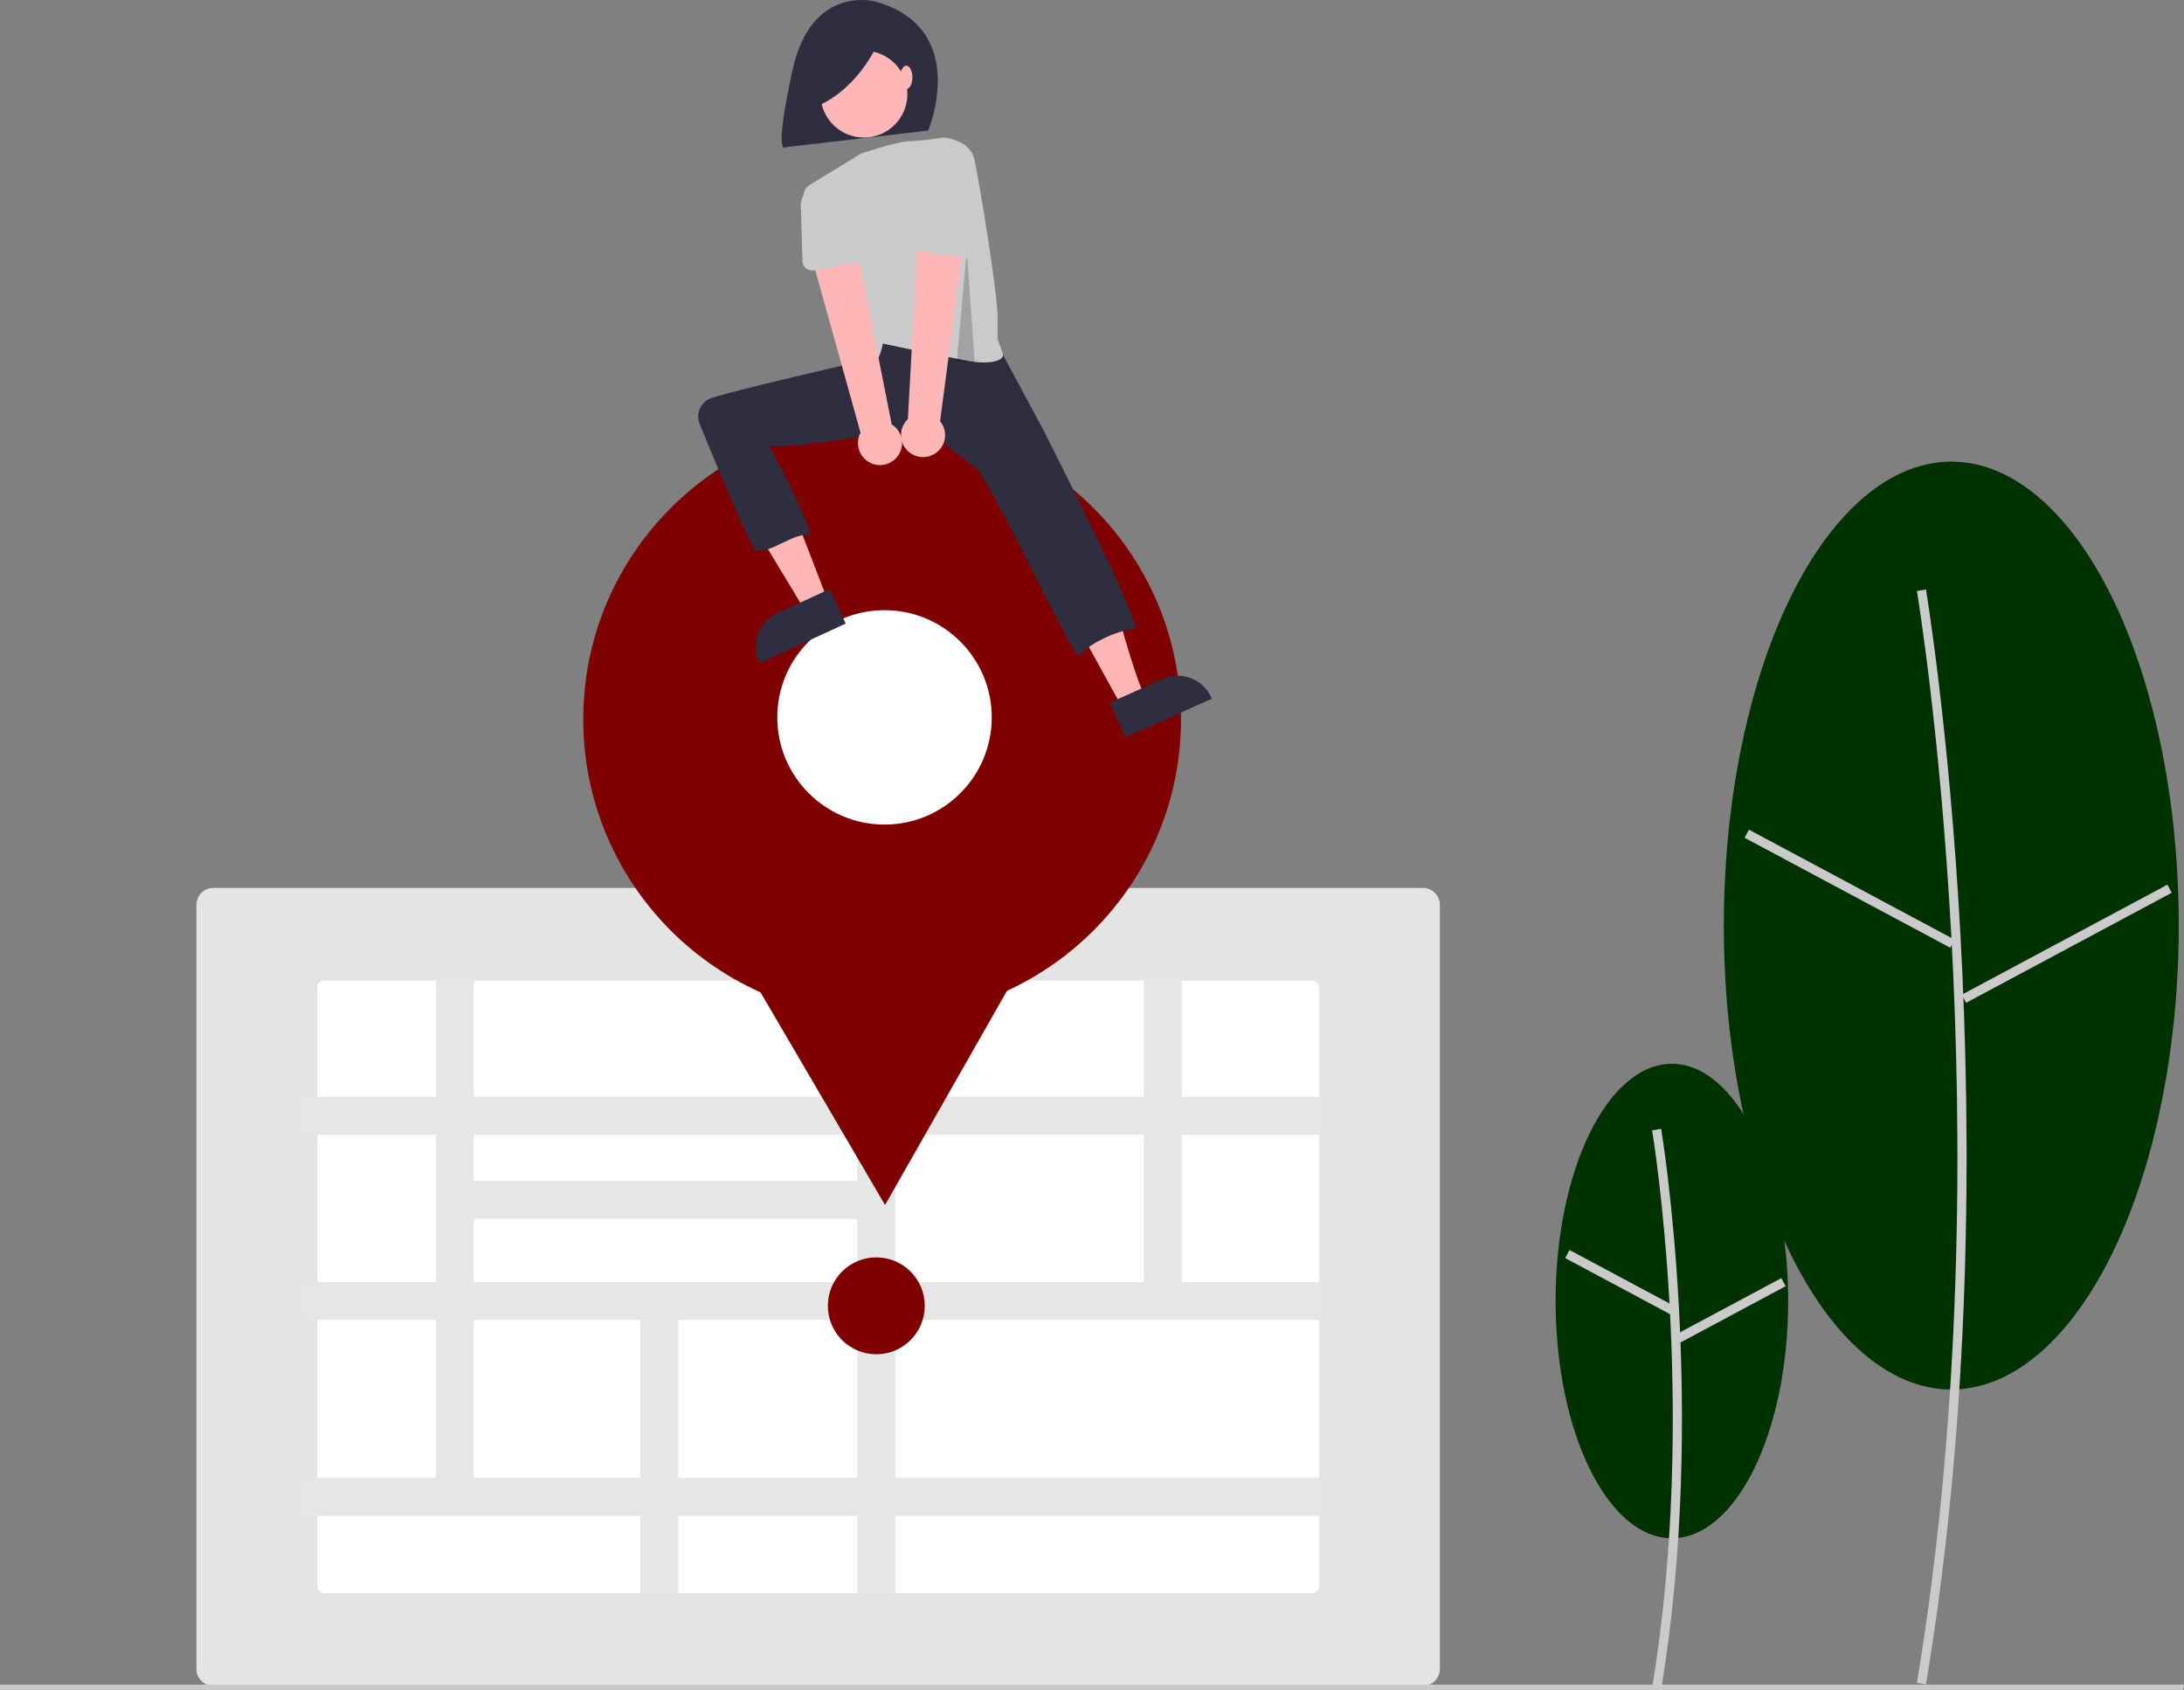
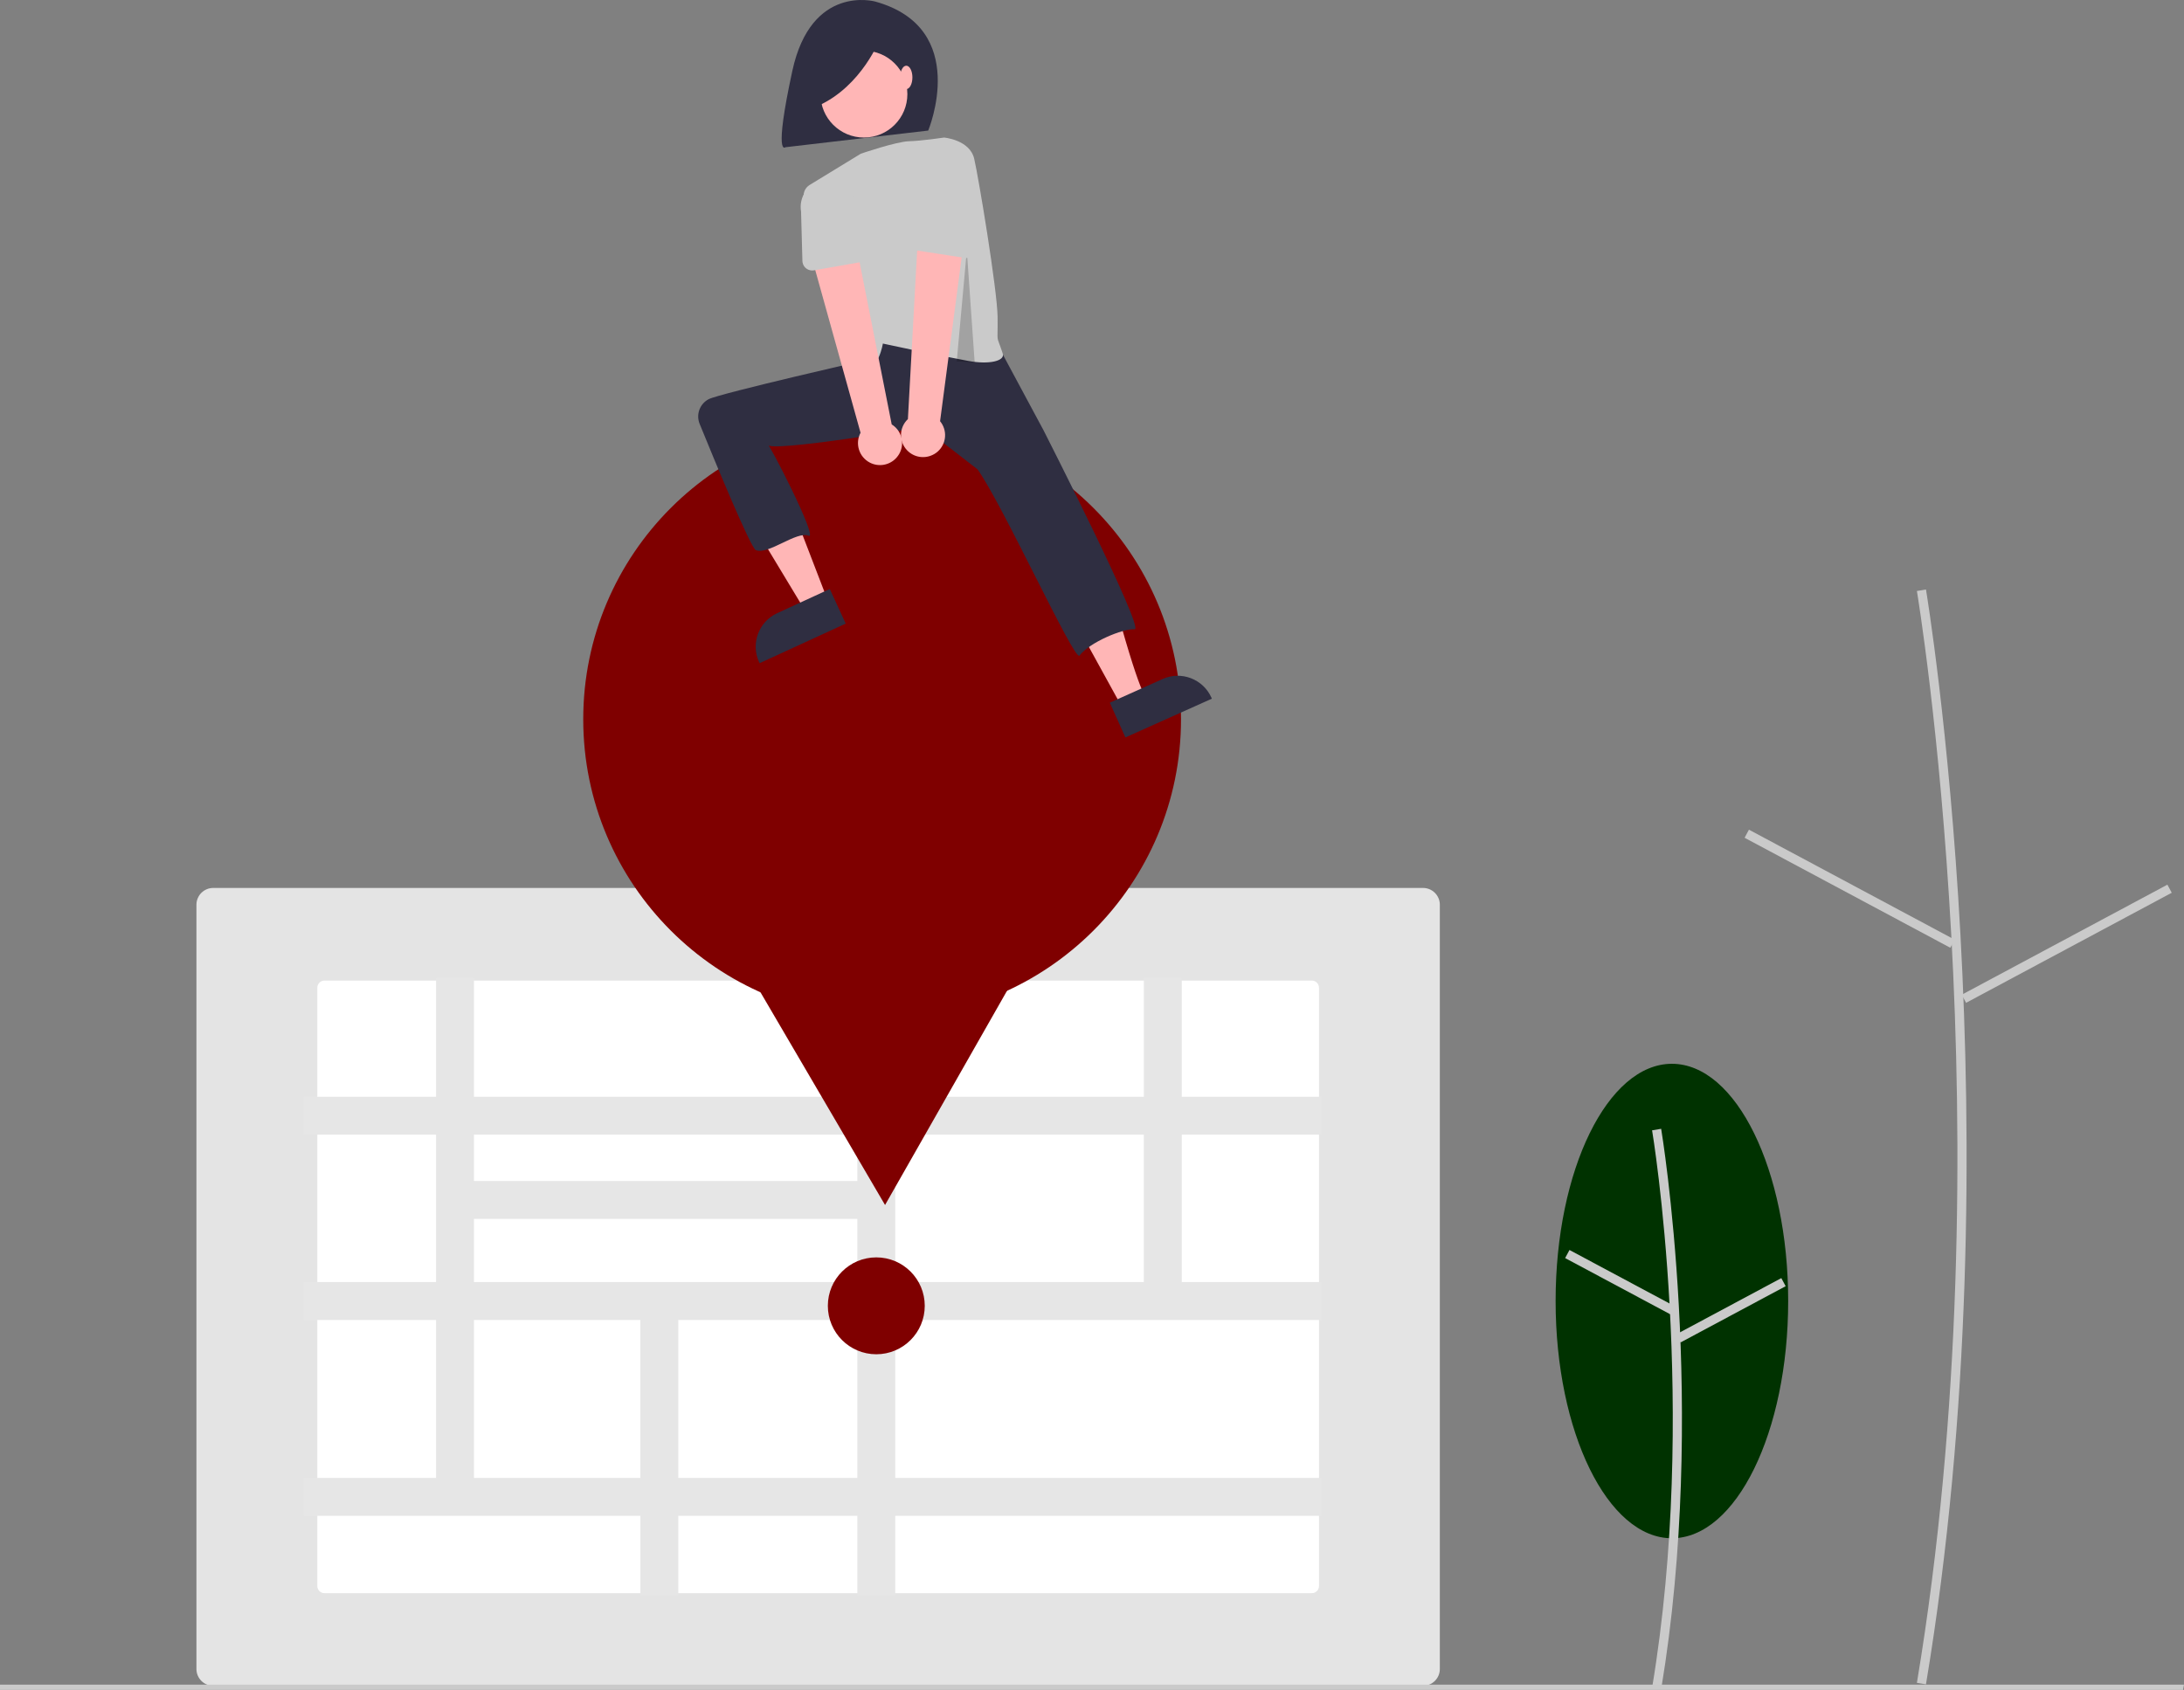
<svg xmlns="http://www.w3.org/2000/svg" id="a" viewBox="0 0 910.91 705">
  <rect x="0" y="0" width="910.91" height="705" fill="#808080" stroke="none" />
  <defs>
    <style>.b{fill:#ffb6b6;}.c{fill:#2f2e41;}.d{fill:#fff;}.e{fill:#cacaca;}.f{fill:#e6e6e6;}.g{fill:#003200;}.h{isolation:isolate;opacity:.2;}.i{fill:#e4e4e4;}.j{fill:#7f0000;}</style>
  </defs>
  <ellipse class="g" cx="697.32" cy="542.77" rx="48.5" ry="98.97" />
  <path class="e" d="M692.84,704.76c19.43-116.55,.2-232.68,0-233.84l-3.78,.64c.2,1.15,19.32,116.67,0,232.57l3.78,.63Z" />
  <rect class="e" x="673.72" y="510.04" width="3.83" height="49.74" transform="translate(-114.7 878.39) rotate(-61.86)" />
  <rect class="e" x="697.06" y="544.75" width="49.74" height="3.83" transform="translate(-172.53 405.38) rotate(-28.16)" />
-   <ellipse class="g" cx="813.85" cy="386.14" rx="94.87" ry="193.56" />
  <path class="e" d="M803.29,702.68c37.94-227.66,.38-454.49,0-456.76l-3.78,.64c.38,2.26,37.83,228.48,0,455.49l3.78,.63Z" />
  <rect class="e" x="769.54" y="322.13" width="3.83" height="97.29" transform="translate(80.66 876.16) rotate(-61.86)" />
  <rect class="e" x="813.36" y="391.85" width="97.29" height="3.83" transform="translate(-83.8 453.37) rotate(-28.16)" />
  <path class="i" d="M593.53,703.29H88.93c-3.86,0-7-3.14-7-7V377.44c0-3.86,3.14-7,7-7h504.6c3.86,0,7,3.14,7,7v318.85c0,3.86-3.14,7-7,7Z" />
  <path class="d" d="M135.34,409.08c-1.66,0-3,1.34-3,3v249.57c0,1.66,1.34,3,3,3h411.79c1.66,0,3-1.34,3-3v-249.57c0-1.66-1.34-3-3-3H135.34Z" />
  <path class="f" d="M551.12,473.36v-15.81h-58.23v-49.47h-15.81v49.47h-103.68v-49.47h-15.81v49.47H197.68v-49.47h-15.81v49.47h-55.29v15.81h55.29v61.5h-55.29v15.81h55.29v65.9h-55.29v15.81h140.52v33.26h15.81v-33.26h74.68v33.26h15.81v-33.26h177.72v-15.81h-177.72v-65.9h177.72v-15.81h-58.23v-61.5h58.23Zm-193.54,0v19.33H197.68v-19.33h159.91Zm-159.91,35.14h159.91v26.36H197.68v-26.36Zm0,108.07v-65.9h69.41v65.9h-69.41Zm159.91,0h-74.68v-65.9h74.68v65.9Zm119.49-81.71h-103.68v-61.5h103.68v61.5Z" />
  <circle class="j" cx="365.49" cy="544.77" r="20.21" />
  <polygon class="e" points="910.51 705 0 705 0 702.81 910.91 702.81 910.51 705" />
  <circle class="j" cx="367.92" cy="300.07" r="124.66" />
  <polygon class="j" points="369.14 502.71 329.75 435.43 290.37 368.16 368.32 367.69 446.27 367.22 407.7 434.96 369.14 502.71" />
-   <circle class="d" cx="368.92" cy="299.28" r="44.72" />
  <path class="c" d="M365.03,.64s-26.67-7.51-34.56,28.93c-7.89,36.44-2.88,31.85-2.88,31.85l59.55-6.95S405.04,11.72,365.03,.64Z" />
  <path class="b" d="M326.24,160.51s-40.24,1.86-33.27,17.66c.49,1.12,.95,2.16,1.38,3.14,4.98,11.44,10.72,22.54,17.16,33.22l24.73,40.98,9-5-25.33-65.84,22.76-1.86-16.44-22.3Z" />
  <path class="b" d="M432.34,177.24l13.01,28.34s9.76,9.76,20.44,48.78,13.01,37.63,13.01,37.63l-10.56,3.52-43.33-78.78-21.37-26.95,6.5-14.4,22.3,1.86Z" />
  <path class="c" d="M416.55,144.72l18.69,34.79s42.38,83.28,38,83c-4.92-.31-18.75,5.43-23,11-2.05,2.69-32-63-42.52-77.69l-22.76-17.65s-64.64,10.88-64.72,7.34c-.04-1.73,21.4,39.84,17,38-5.01-2.1-16.8,8.11-22,6-2.14-.87-17.3-37.61-23.43-52.67-1.59-3.89,.04-8.36,3.77-10.31,4.61-2.4,68.66-17.02,68.66-17.02l-1.12-5.72,4.65-9.29,48.78,10.22Z" />
  <circle class="b" cx="360.33" cy="39.26" r="18.12" />
  <path class="e" d="M418.24,147.51c1,3-5.48,4.73-14.51,3.04-7.81-1.46-16.37-3.19-23.11-4.59-7.22-1.51-12.39-2.63-12.39-2.63,0,0-1.86,11.61-7.9,10.22-5.2-1.2-20.75-55.51-24.96-70.52-.63-2.25,.31-4.65,2.31-5.87l21.36-13.04s14.72-5.05,20.08-5.2,14.66-1.54,14.66-1.54c0,0,10.69,.93,12.54,8.83s9.61,54.73,9.76,65.97c.16,12.34-.84,6.34,2.16,15.34Z" />
  <path class="c" d="M367.11,15.98s-7.51,19.91-25.92,28.18l-3.01-17.66,28.93-10.52Z" />
  <ellipse class="b" cx="377.99" cy="32.29" rx="2.56" ry="4.88" />
  <path class="c" d="M352.73,260.16l-35.92,16.51-.21-.45c-3.55-7.72-.17-16.86,7.55-20.41h0l21.94-10.09,6.64,14.43Z" />
  <path class="c" d="M462.89,293.15l22.03-9.88h0c7.75-3.48,16.86,0,20.33,7.75l.2,.46-36.07,16.17-6.5-14.5Z" />
  <polygon class="h" points="403.24 104.51 399.04 150.77 406.51 151.12 403.24 104.51" />
  <path class="b" d="M373.92,190.93c3.37-3.76,3.05-9.53-.71-12.9-.4-.36-.83-.68-1.29-.96l-16.16-81.63-18.56,7.1,21.72,78c-2.38,4.48-.67,10.04,3.81,12.42,3.75,1.99,8.37,1.15,11.19-2.03Z" />
  <path class="e" d="M359.85,109.2l-20.38,3.59c-2.23,.39-4.35-1.1-4.74-3.32-.03-.2-.06-.4-.06-.6l-.56-20.62c-1.06-6.19,3.11-12.07,9.3-13.13,6.17-1.05,12.04,3.08,13.12,9.25l6.5,19.51c.71,2.15-.45,4.47-2.59,5.18-.19,.06-.39,.11-.58,.15h0Z" />
  <path class="b" d="M389.54,189.5c4.39-2.48,5.95-8.05,3.46-12.45-.26-.47-.57-.91-.91-1.33l10.87-82.5-19.85,.77-4.44,80.85c-3.69,3.48-3.86,9.3-.37,12.98,2.91,3.09,7.56,3.77,11.25,1.66h0Z" />
  <path class="e" d="M402.43,107.57l-20.45-3.13c-2.24-.34-3.77-2.43-3.43-4.67,.03-.2,.08-.39,.13-.59l6.08-19.71c.98-6.21,6.81-10.44,13.02-9.45,6.19,.98,10.42,6.78,9.46,12.97l-.1,20.56c-.01,2.26-1.85,4.09-4.12,4.08-.2,0-.4-.02-.6-.05h0Z" />
</svg>